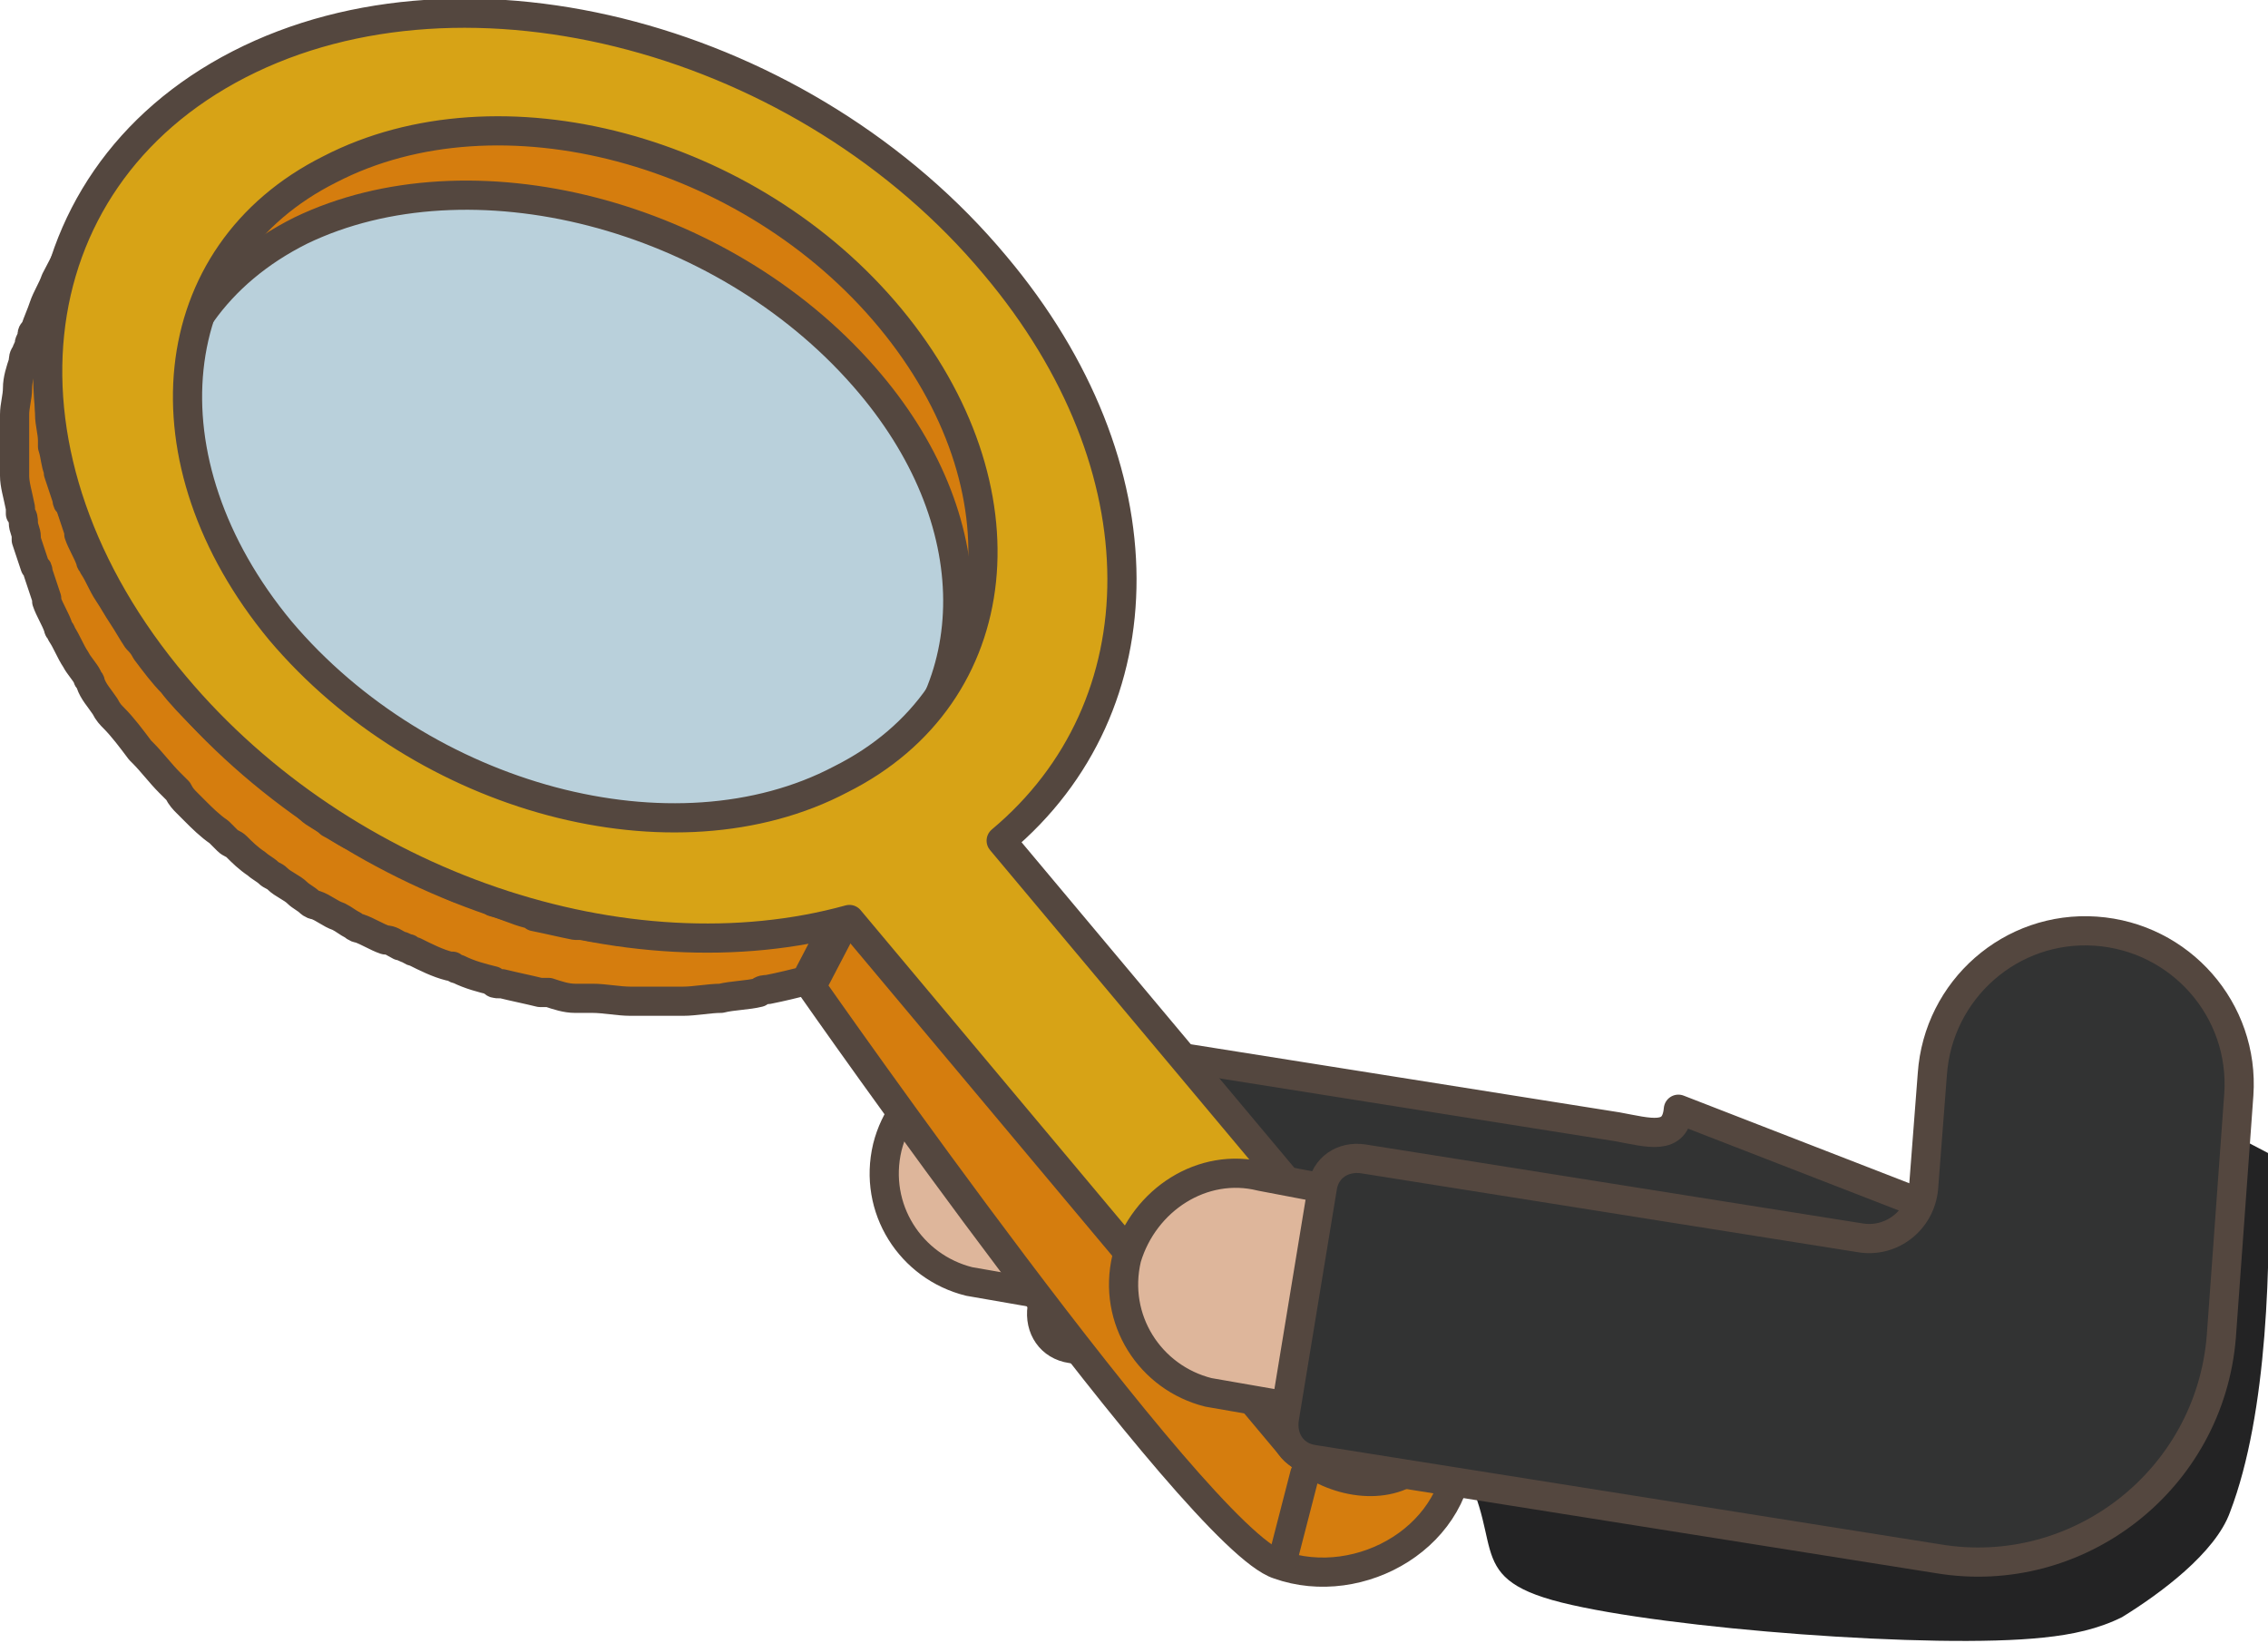
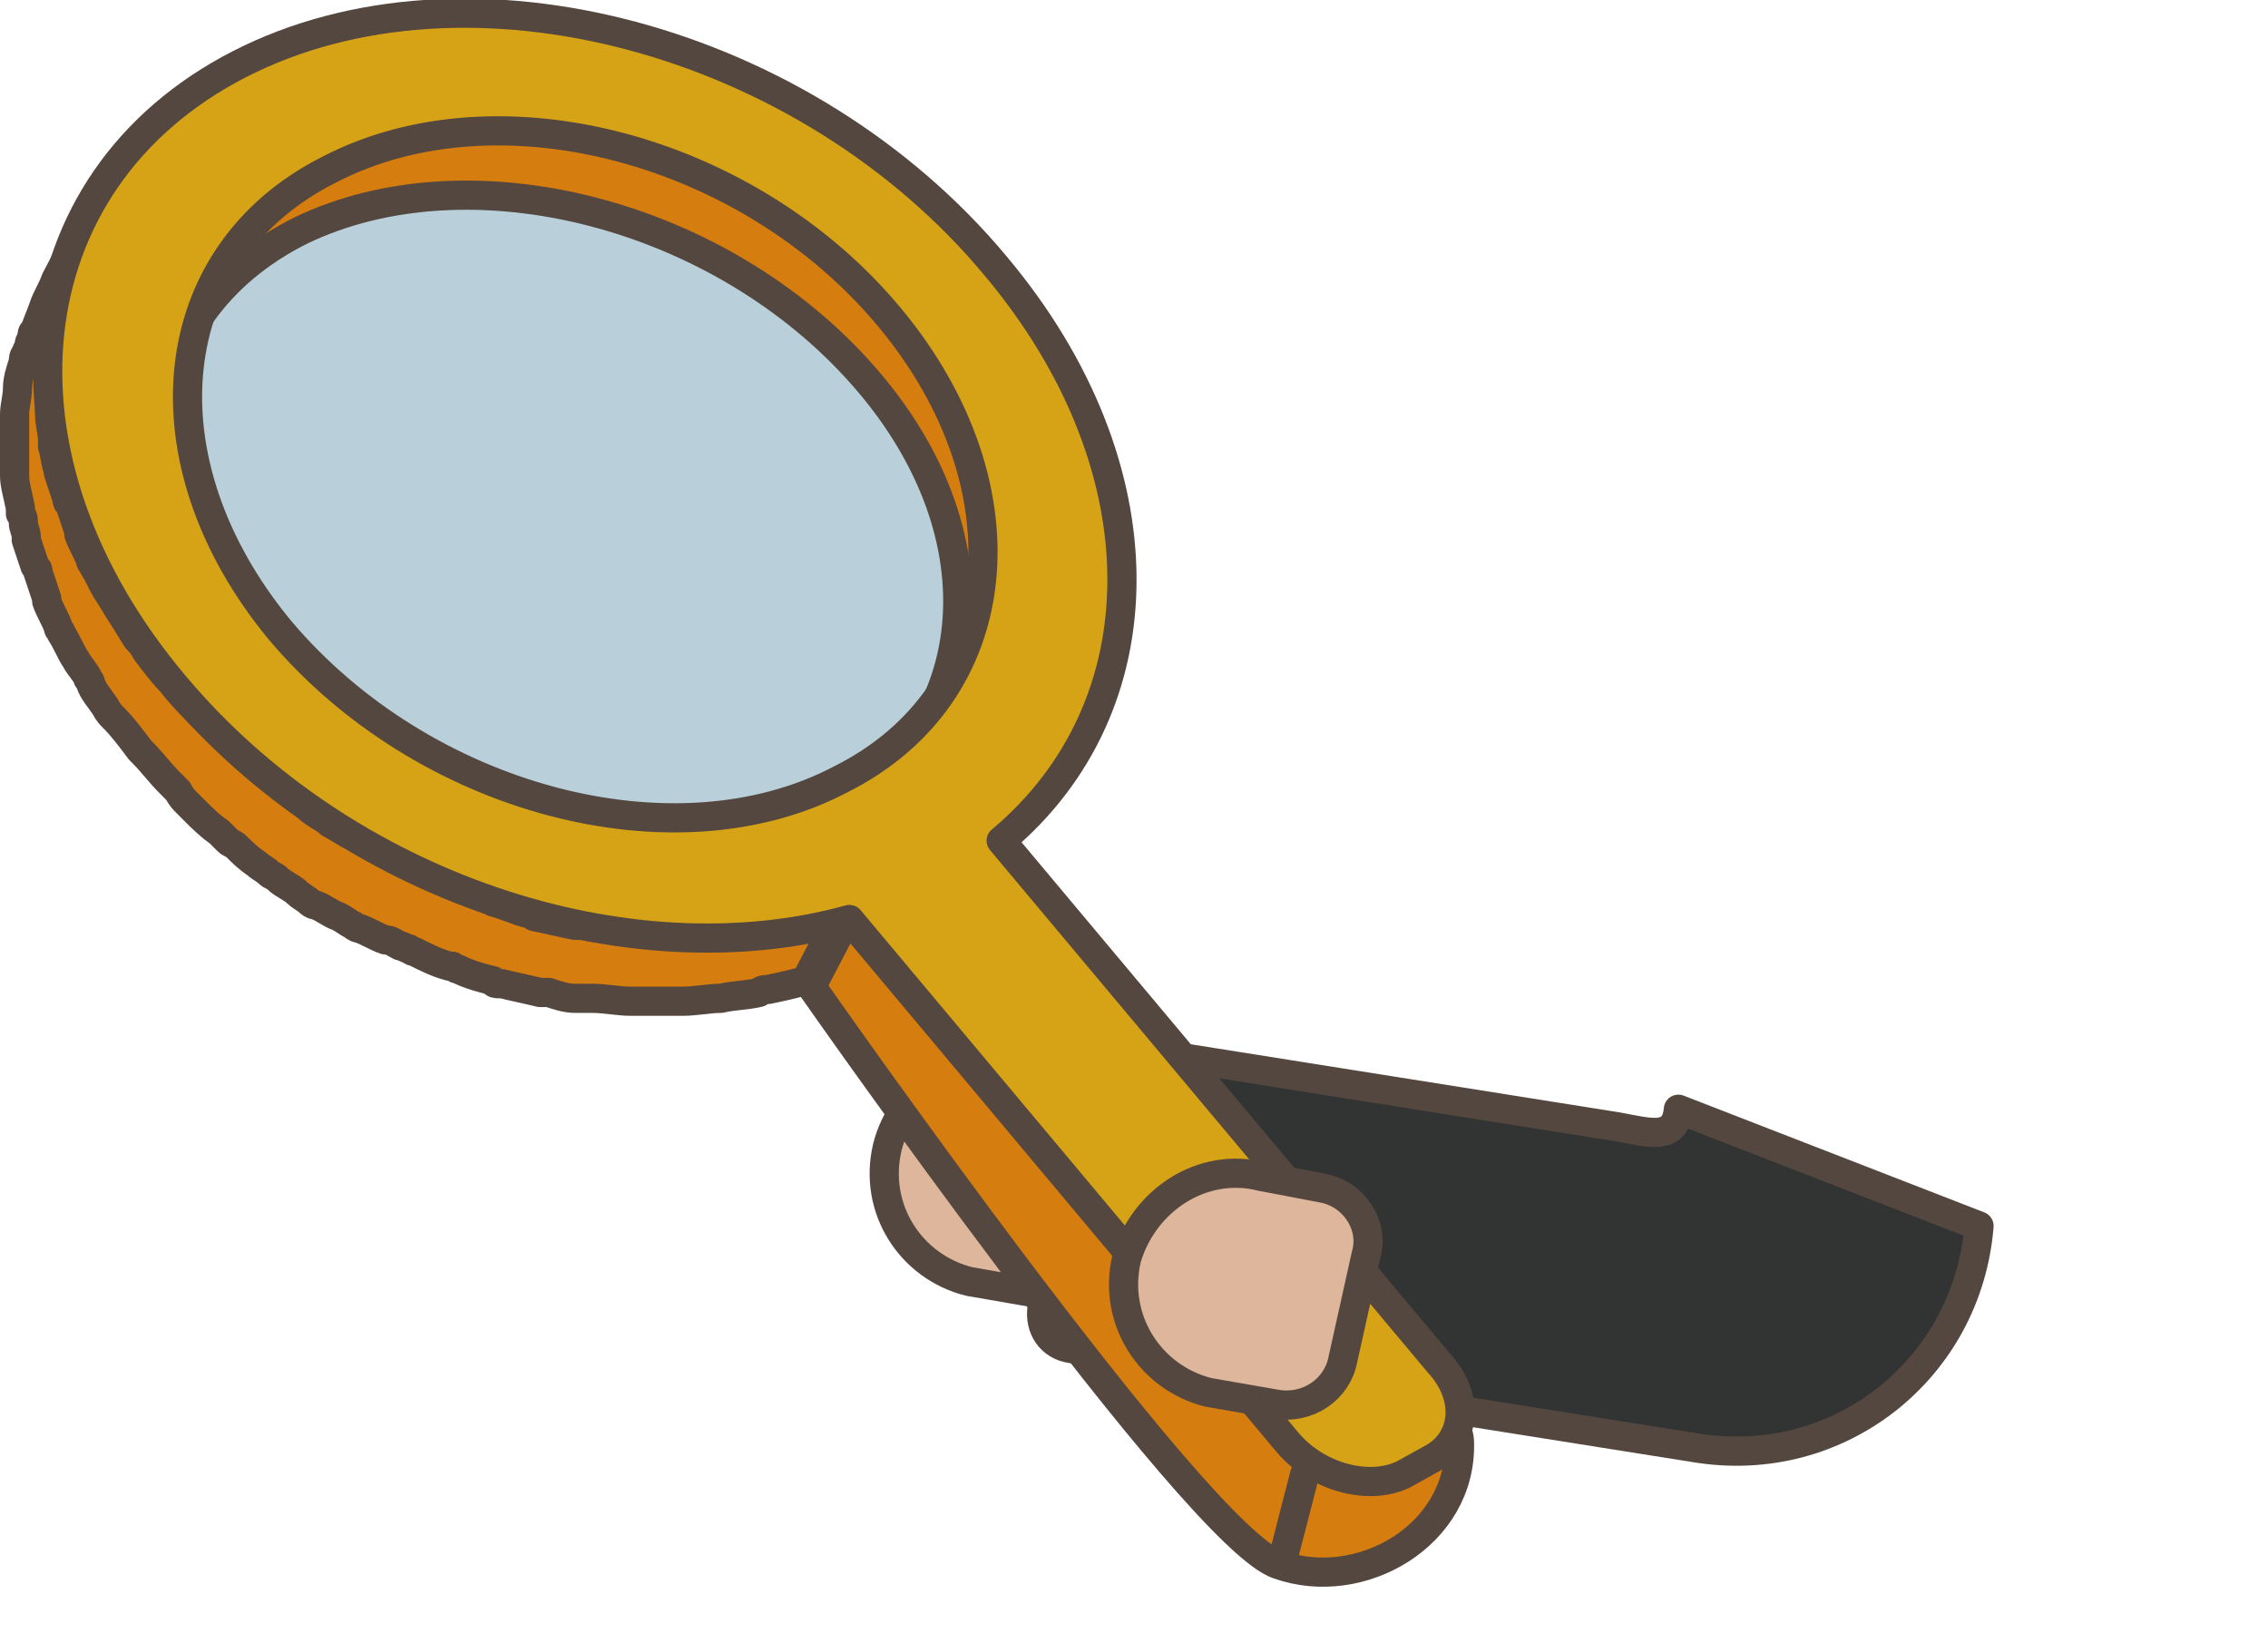
<svg xmlns="http://www.w3.org/2000/svg" version="1.1" id="圖層_1" x="0px" y="0px" width="77.7px" height="56.3px" viewBox="0 0 77.7 56.3" style="enable-background:new 0 0 77.7 56.3;" xml:space="preserve">
  <style type="text/css">
	.st0{fill:#232324;}
	.st1{fill:#DEB69B;stroke:#54473F;stroke-linecap:round;stroke-linejoin:round;stroke-miterlimit:10;}
	.st2{fill:#323333;stroke:#54473F;stroke-linecap:round;stroke-linejoin:round;stroke-miterlimit:10;}
	.st3{fill-rule:evenodd;clip-rule:evenodd;fill:#D57D0E;}
	
		.st4{fill-rule:evenodd;clip-rule:evenodd;fill:#B9D0DB;stroke:#54473F;stroke-linecap:round;stroke-linejoin:round;stroke-miterlimit:10;}
	
		.st5{fill-rule:evenodd;clip-rule:evenodd;fill:#D57D0E;stroke:#54473F;stroke-linecap:round;stroke-linejoin:round;stroke-miterlimit:10;}
	.st6{fill:#D57D0E;stroke:#54473F;stroke-linecap:round;stroke-linejoin:round;stroke-miterlimit:10;}
	
		.st7{fill-rule:evenodd;clip-rule:evenodd;fill:#D7A316;stroke:#54473F;stroke-linecap:round;stroke-linejoin:round;stroke-miterlimit:10;}
	.st8{fill:none;stroke:#54473F;stroke-linecap:round;stroke-linejoin:round;stroke-miterlimit:10;}
</style>
  <g>
    <g>
-       <path class="st0" d="M77.7,39.5c0.1,3.7,0,8.9-1.3,12.3c-0.5,1.4-2.4,2.8-3.7,3.6C71.9,55.8,71,56,70,56.1    c-3.7,0.4-12.9-0.3-16.5-1.2s-1.7-2.2-3.8-5.3c9.7,1,19-4.5,25.9-11.2" />
-     </g>
+       </g>
    <g>
      <path class="st1" d="M35,36.5l2.1,0.4c1.1,0.2,1.8,1.3,1.5,2.3l-0.8,3.6c-0.2,1-1.2,1.7-2.3,1.5l-2.3-0.4c-2-0.5-3.3-2.5-2.8-4.6    l0,0C30.9,37.3,32.9,36,35,36.5z" />
      <g>
        <path class="st2" d="M57.5,38l10.3,4c-0.4,4.9-4.8,8.4-9.7,7.6l-21.4-3.4c-0.7-0.1-1.1-0.7-1-1.4l1.3-7.9c0.1-0.7,0.7-1.1,1.4-1     l17,2.7C56.5,38.8,57.4,39.1,57.5,38" />
      </g>
    </g>
    <g>
      <path id="XMLID_1648_" class="st3" d="M7.4,9.5C8.2,8,9.5,6.7,11.3,5.8c0.3-0.2,0.7-0.3,1-0.5c0.1,0,0.2-0.1,0.3-0.1    C12.8,5.1,13.1,5,13.3,5c0.1,0,0.3-0.1,0.4-0.1c0.2-0.1,0.5-0.1,0.7-0.2c0.1,0,0.3,0,0.4-0.1c0.3,0,0.6-0.1,0.9-0.1    c0.1,0,0.2,0,0.3,0c0.4,0,0.8,0,1.2,0c0.1,0,0.2,0,0.3,0c0.3,0,0.6,0,0.9,0.1c0.1,0,0.3,0,0.4,0c0.1,0,0.3,0,0.4,0.1    c0.1,0,0.3,0.1,0.4,0.1c0.1,0,0.2,0,0.3,0.1C20.3,5,20.6,5,21,5.1l0,0c0.5,0.1,0.9,0.3,1.4,0.4l0,0c0.2,0.1,0.4,0.2,0.6,0.2    c0.2,0.1,0.4,0.2,0.6,0.2l0,0c0.4,0.2,0.8,0.4,1.2,0.6l0,0c0.1,0,0.1,0.1,0.2,0.1c0.3,0.2,0.6,0.3,0.9,0.5c0,0,0,0,0.1,0    c0.1,0.1,0.3,0.2,0.4,0.3c0.2,0.1,0.4,0.3,0.6,0.4l0.1,0.1c0.2,0.1,0.3,0.2,0.5,0.4c0.2,0.1,0.3,0.2,0.5,0.4l0.1,0.1    c0.2,0.2,0.4,0.3,0.5,0.5c0.1,0.1,0.3,0.2,0.4,0.3l0.1,0.1c0.3,0.3,0.6,0.6,0.8,0.9c0.1,0.1,0.1,0.1,0.2,0.2c0,0,0,0.1,0.1,0.1    c0.2,0.3,0.4,0.6,0.7,0.8c0.1,0.1,0.1,0.2,0.2,0.3c0.1,0.2,0.3,0.4,0.4,0.6l0.1,0.1c0,0.1,0.1,0.1,0.1,0.2    c0.1,0.2,0.3,0.4,0.4,0.7c0.1,0.1,0.1,0.2,0.2,0.3c0.1,0.3,0.3,0.6,0.4,0.9v0.1c0.1,0.3,0.2,0.6,0.3,0.9c0,0.1,0.1,0.2,0.1,0.3    c0.1,0.2,0.1,0.5,0.2,0.7c0,0.1,0,0.1,0,0.2v0.1c0,0.3,0.1,0.5,0.1,0.8c0,0.1,0,0.1,0,0.2c0,0.3,0,0.6,0,0.9c0,0,0,0,0,0.1    s0,0.3,0,0.4c0,0.1,0,0.2,0,0.2c0,0.2,0,0.5-0.1,0.7l0,0l0,0c0,0.2-0.1,0.4-0.1,0.7c0,0.1,0,0.1,0,0.2c0,0.1,0,0.2-0.1,0.3v0.1    c-0.1,0.3-0.2,0.5-0.3,0.8v0.1l0,0c-0.1,0.2-0.2,0.5-0.3,0.7l-1.2,2.3c0.1-0.2,0.2-0.5,0.3-0.7v-0.1c0.1-0.3,0.2-0.5,0.3-0.8    c0-0.1,0.1-0.2,0.1-0.4c0-0.1,0-0.1,0-0.2c0-0.2,0.1-0.4,0.1-0.7l0,0c0-0.2,0.1-0.5,0.1-0.7c0-0.1,0-0.2,0-0.2c0-0.2,0-0.3,0-0.5    c0-0.3,0-0.6,0-0.9c0-0.1,0-0.1,0-0.2c0-0.3-0.1-0.5-0.1-0.8c0-0.1,0-0.2-0.1-0.3c0-0.2-0.1-0.5-0.2-0.7c0-0.1,0-0.2-0.1-0.3    c-0.1-0.3-0.2-0.6-0.3-0.9v-0.1c-0.1-0.3-0.2-0.6-0.4-0.9c0-0.1-0.1-0.2-0.2-0.3c-0.1-0.2-0.2-0.4-0.4-0.7    c-0.1-0.1-0.1-0.2-0.2-0.3c-0.1-0.2-0.3-0.4-0.4-0.6c-0.1-0.1-0.1-0.2-0.2-0.3c-0.2-0.3-0.4-0.6-0.7-0.8c-0.1-0.1-0.2-0.2-0.3-0.3    c-0.3-0.3-0.5-0.6-0.8-0.9c-0.2-0.2-0.3-0.3-0.5-0.5S27,11.2,26.9,11c-0.2-0.2-0.4-0.3-0.6-0.5c-0.2-0.1-0.3-0.2-0.5-0.4    s-0.5-0.3-0.7-0.5c-0.1-0.1-0.3-0.2-0.4-0.3c-0.3-0.2-0.6-0.4-1-0.6c-0.1,0-0.1-0.1-0.2-0.1c-0.4-0.2-0.8-0.4-1.2-0.6    c-0.2-0.1-0.4-0.2-0.6-0.2c-0.2-0.1-0.4-0.2-0.6-0.3c-0.5-0.2-0.9-0.3-1.4-0.4c-0.4-0.1-0.8-0.2-1.1-0.3c-0.1,0-0.2,0-0.3-0.1    c-0.3,0-0.6-0.1-0.9-0.1c-0.1,0-0.3,0-0.4,0c-0.3,0-0.6,0-0.9-0.1c-0.1,0-0.2,0-0.3,0c-0.4,0-0.8,0-1.2,0c-0.1,0-0.2,0-0.3,0    c-0.3,0-0.6,0.1-0.9,0.1c-0.1,0-0.3,0-0.4,0.1c-0.3,0-0.5,0.1-0.7,0.2C12.2,6.9,12,7,11.9,7c-0.3,0.1-0.5,0.2-0.7,0.2    c-0.1,0-0.2,0.1-0.3,0.1c-0.3,0.1-0.7,0.3-1,0.5C8.1,8.7,6.9,10,6,11.5L7.4,9.5L7.4,9.5z" />
      <path id="XMLID_1647_" class="st4" d="M10.3,7.9c5.8-2.8,14.4-0.6,19.3,5c4.3,4.9,4.2,10.8,0.2,14.1l-3.9,1.9    c-5.6,1.5-12.9-0.8-17.2-5.8C3.8,17.6,4.5,10.8,10.3,7.9L10.3,7.9z" />
      <path id="XMLID_1646_" class="st5" d="M0.5,16.3c0-0.1,0-0.1,0-0.2c0-0.3,0-0.5,0-0.8c0-0.1,0-0.1,0-0.2V15c0-0.2,0-0.4,0-0.5    s0-0.2,0-0.3c0-0.3,0.1-0.6,0.1-0.9l0,0l0,0c0-0.3,0.1-0.6,0.2-0.9c0-0.1,0-0.2,0.1-0.3C0.9,12,1,11.9,1,11.8s0.1-0.2,0.1-0.3    s0-0.1,0.1-0.2c0.1-0.3,0.2-0.5,0.3-0.8l0,0c0.1-0.3,0.3-0.6,0.4-0.9l1.2-2.3C2.9,7.6,2.8,7.9,2.7,8.2C2.6,8.5,2.5,8.7,2.4,9    c0,0.1,0,0.1-0.1,0.2C2.2,9.4,2.2,9.6,2.1,9.9c0,0.1,0,0.2-0.1,0.3c-0.1,0.3-0.1,0.6-0.2,0.9l0,0c0,0.3-0.1,0.6-0.1,0.9    c0,0.1,0,0.2,0,0.3c0,0.2,0,0.5,0,0.7c0,0.1,0,0.1,0,0.2c0,0.3,0,0.5,0,0.8c0,0.1,0,0.1,0,0.2c0,0.3,0.1,0.6,0.1,0.9    c0,0.1,0,0.1,0,0.2c0.1,0.3,0.1,0.6,0.2,0.8v0.1c0.1,0.3,0.2,0.6,0.3,0.9c0,0.1,0,0.1,0.1,0.2c0.1,0.3,0.2,0.6,0.3,0.9    c0,0,0,0,0,0.1c0.1,0.3,0.3,0.6,0.4,0.9c0,0.1,0.1,0.1,0.1,0.2c0.2,0.3,0.3,0.6,0.5,0.9l0,0c0.2,0.3,0.3,0.5,0.5,0.8    s0.3,0.5,0.5,0.8C4.8,22,4.9,22.1,5,22.3c0.3,0.4,0.6,0.8,0.9,1.1c0.3,0.4,0.7,0.8,1,1.1c0.1,0.1,0.2,0.2,0.3,0.3    c0.2,0.2,0.4,0.4,0.7,0.6c0.3,0.3,0.5,0.5,0.8,0.7c0.2,0.2,0.4,0.3,0.6,0.5c0.2,0.2,0.5,0.4,0.7,0.6c0.2,0.2,0.4,0.3,0.6,0.5    c0.2,0.2,0.5,0.3,0.7,0.5c0.2,0.1,0.5,0.3,0.7,0.4c0.3,0.1,0.5,0.3,0.8,0.4c0.2,0.1,0.5,0.3,0.7,0.4c0.3,0.1,0.6,0.3,0.9,0.4    c0.3,0.1,0.5,0.2,0.8,0.4c0.1,0,0.2,0.1,0.2,0.1c0.4,0.2,0.9,0.3,1.3,0.5c0.1,0,0.2,0.1,0.2,0.1c0.4,0.1,0.8,0.3,1.2,0.4    c0.1,0,0.2,0,0.2,0.1c0.5,0.1,0.9,0.2,1.4,0.3c0.1,0,0.2,0,0.3,0c0.4,0.1,0.8,0.1,1.2,0.2c0.1,0,0.2,0,0.3,0    c0.4,0.1,0.9,0.1,1.3,0.1h0.1c0.5,0,0.9,0,1.4,0c0.1,0,0.2,0,0.3,0c0.4,0,0.9,0,1.3-0.1l0,0c0.4,0,0.9-0.1,1.3-0.2    c0.1,0,0.2,0,0.3-0.1c0.4-0.1,0.9-0.2,1.3-0.3l-1.2,2.3c-0.4,0.1-0.8,0.2-1.3,0.3c-0.1,0-0.2,0-0.3,0.1c-0.4,0.1-0.9,0.1-1.3,0.2    l0,0c-0.4,0-0.9,0.1-1.3,0.1c-0.1,0-0.2,0-0.3,0c-0.5,0-0.9,0-1.4,0h-0.1c-0.4,0-0.9-0.1-1.3-0.1c-0.1,0-0.2,0-0.3,0s-0.2,0-0.3,0    c-0.3,0-0.6-0.1-0.9-0.2c-0.1,0-0.2,0-0.3,0c-0.4-0.1-0.9-0.2-1.3-0.3h-0.1c-0.1,0-0.2,0-0.2-0.1c-0.4-0.1-0.8-0.2-1.2-0.4    c-0.1,0-0.2-0.1-0.2-0.1h-0.1c-0.4-0.1-0.8-0.3-1.2-0.5c-0.1,0-0.2-0.1-0.2-0.1c-0.1,0-0.2-0.1-0.3-0.1c-0.2-0.1-0.3-0.2-0.5-0.2    c-0.3-0.1-0.6-0.3-0.9-0.4c-0.1,0-0.2-0.1-0.2-0.1c-0.2-0.1-0.3-0.2-0.5-0.3c-0.3-0.1-0.5-0.3-0.8-0.4c-0.1,0-0.2-0.1-0.2-0.1    c-0.1-0.1-0.3-0.2-0.4-0.3c-0.2-0.2-0.5-0.3-0.7-0.5C9.4,30,9.3,30,9.2,29.9c-0.1-0.1-0.3-0.2-0.4-0.3c-0.3-0.2-0.5-0.4-0.7-0.6    c-0.1-0.1-0.2-0.1-0.3-0.2c-0.1-0.1-0.2-0.2-0.3-0.3c-0.3-0.2-0.6-0.5-0.8-0.7c-0.1-0.1-0.2-0.2-0.3-0.3s-0.2-0.2-0.3-0.4    C6,27,5.9,26.9,5.8,26.8c-0.3-0.3-0.6-0.7-0.9-1l-0.1-0.1c-0.3-0.4-0.6-0.8-0.9-1.1c-0.1-0.1-0.2-0.2-0.3-0.4    c-0.2-0.3-0.4-0.5-0.5-0.8c0-0.1-0.1-0.1-0.1-0.2c-0.1-0.2-0.3-0.4-0.4-0.6l0,0c-0.2-0.3-0.3-0.6-0.5-0.9c0-0.1-0.1-0.1-0.1-0.2    c-0.1-0.3-0.3-0.6-0.4-0.9c0,0,0,0,0-0.1c-0.1-0.3-0.2-0.6-0.3-0.9c0-0.1,0-0.1-0.1-0.2c-0.1-0.3-0.2-0.6-0.3-0.9v-0.1    c0-0.2-0.1-0.3-0.1-0.5c0-0.1,0-0.2-0.1-0.3c0-0.1,0-0.1,0-0.2C0.6,16.9,0.5,16.6,0.5,16.3L0.5,16.3z" />
      <path class="st6" d="M29,31.5l-1.2,2.3c0,0,13.2,18.9,16,19.8c2.8,1,6.3-1,6.2-4.2C50,46.2,29,31.5,29,31.5z" />
      <path id="XMLID_1643_" class="st7" d="M8.2,2.2C0.4,6.2-0.6,15.7,6,23.5c5.8,6.9,15.5,10.1,23.1,8l15,17.9c1,1.2,2.8,1.7,4,1.1    L49,50c1.2-0.6,1.4-2.1,0.3-3.3l-15-17.9c5.5-4.6,5.6-12.8-0.2-19.7C27.6,1.3,16-1.8,8.2,2.2L8.2,2.2z M9.6,21.6L9.6,21.6    C4.8,15.8,5.5,8.7,11.3,5.8c5.8-3,14.4-0.7,19.2,5.1s4.1,12.9-1.7,15.8C23.1,29.7,14.5,27.4,9.6,21.6L9.6,21.6z" />
      <line class="st8" x1="44.7" y1="50.5" x2="43.9" y2="53.6" />
    </g>
    <path class="st1" d="M43.2,40.3l2.1,0.4c1.1,0.2,1.8,1.3,1.5,2.3L46,46.6c-0.2,1-1.2,1.7-2.3,1.5l-2.3-0.4c-2-0.5-3.3-2.5-2.8-4.6   l0,0C39.2,41.1,41.2,39.8,43.2,40.3z" />
    <g>
-       <path class="st2" d="M66.4,53.4L45,50c-0.7-0.1-1.1-0.7-1-1.4l1.3-7.9c0.1-0.7,0.7-1.1,1.4-1l17,2.7c1.1,0.2,2.1-0.6,2.2-1.7    l0.3-3.9c0.2-2.9,2.7-5.1,5.6-4.9l0,0c2.9,0.2,5.1,2.7,4.9,5.6l-0.6,8.3C75.7,50.7,71.2,54.2,66.4,53.4z" />
-     </g>
+       </g>
  </g>
</svg>